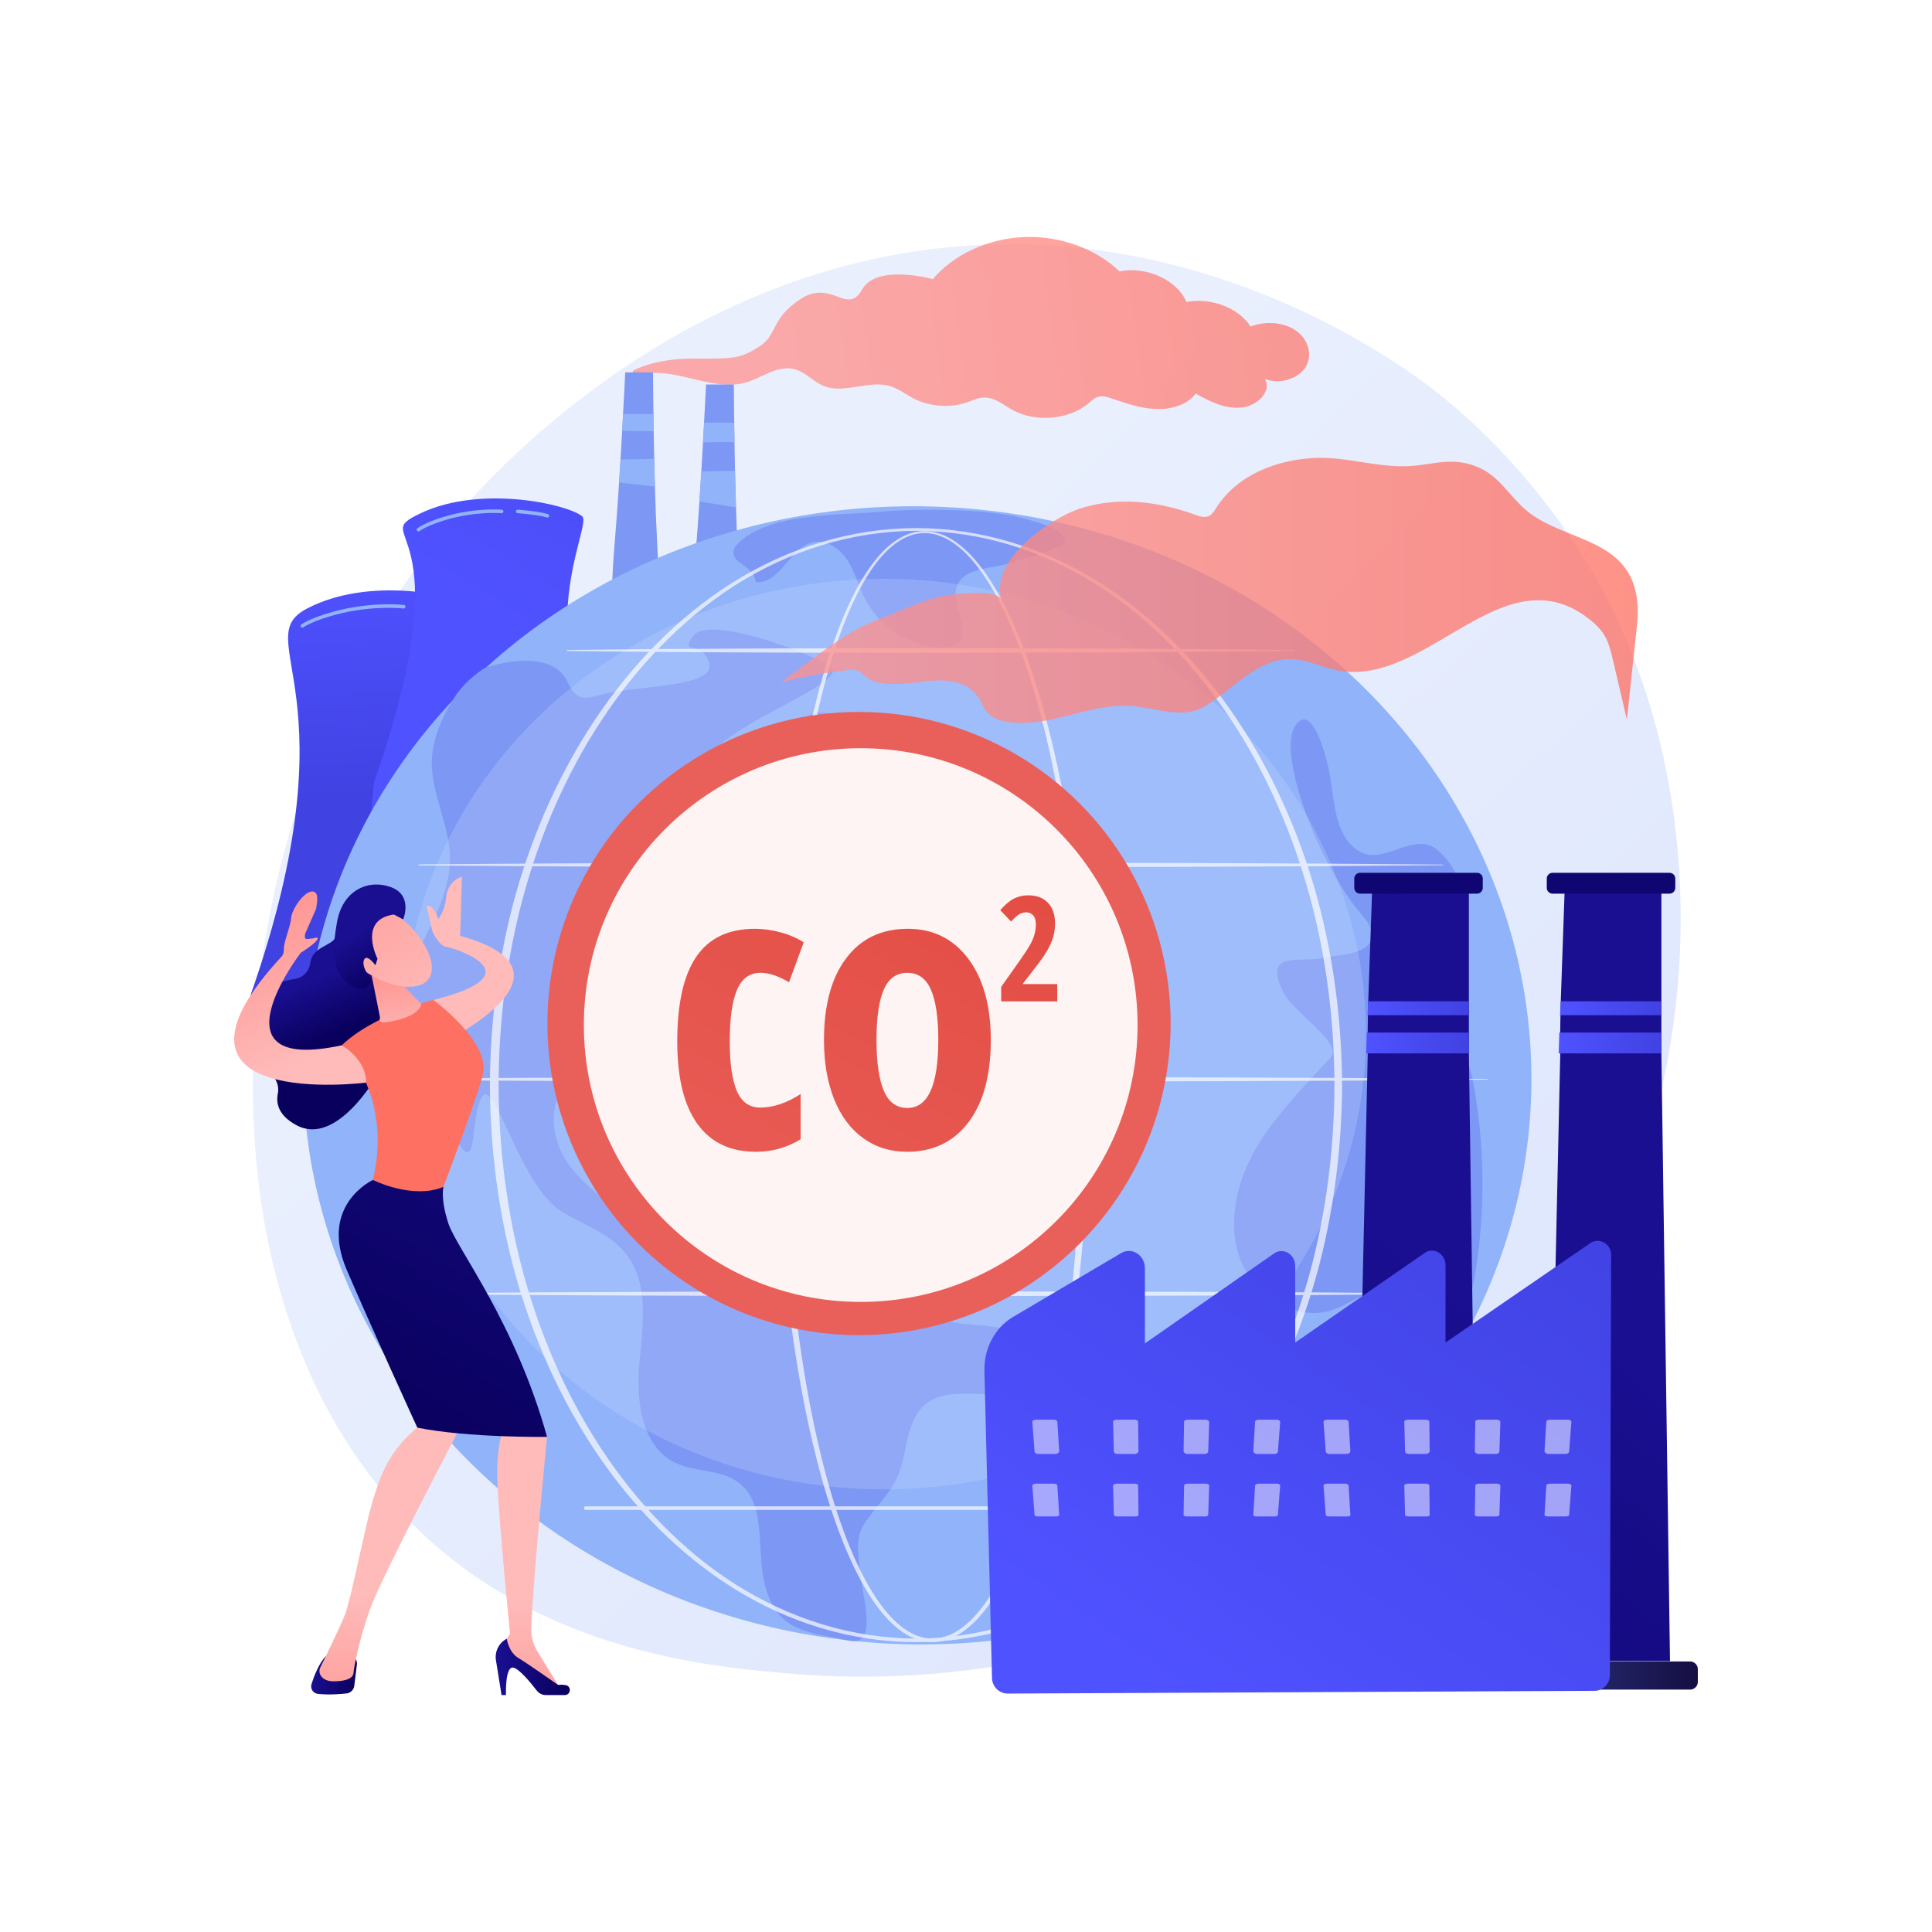
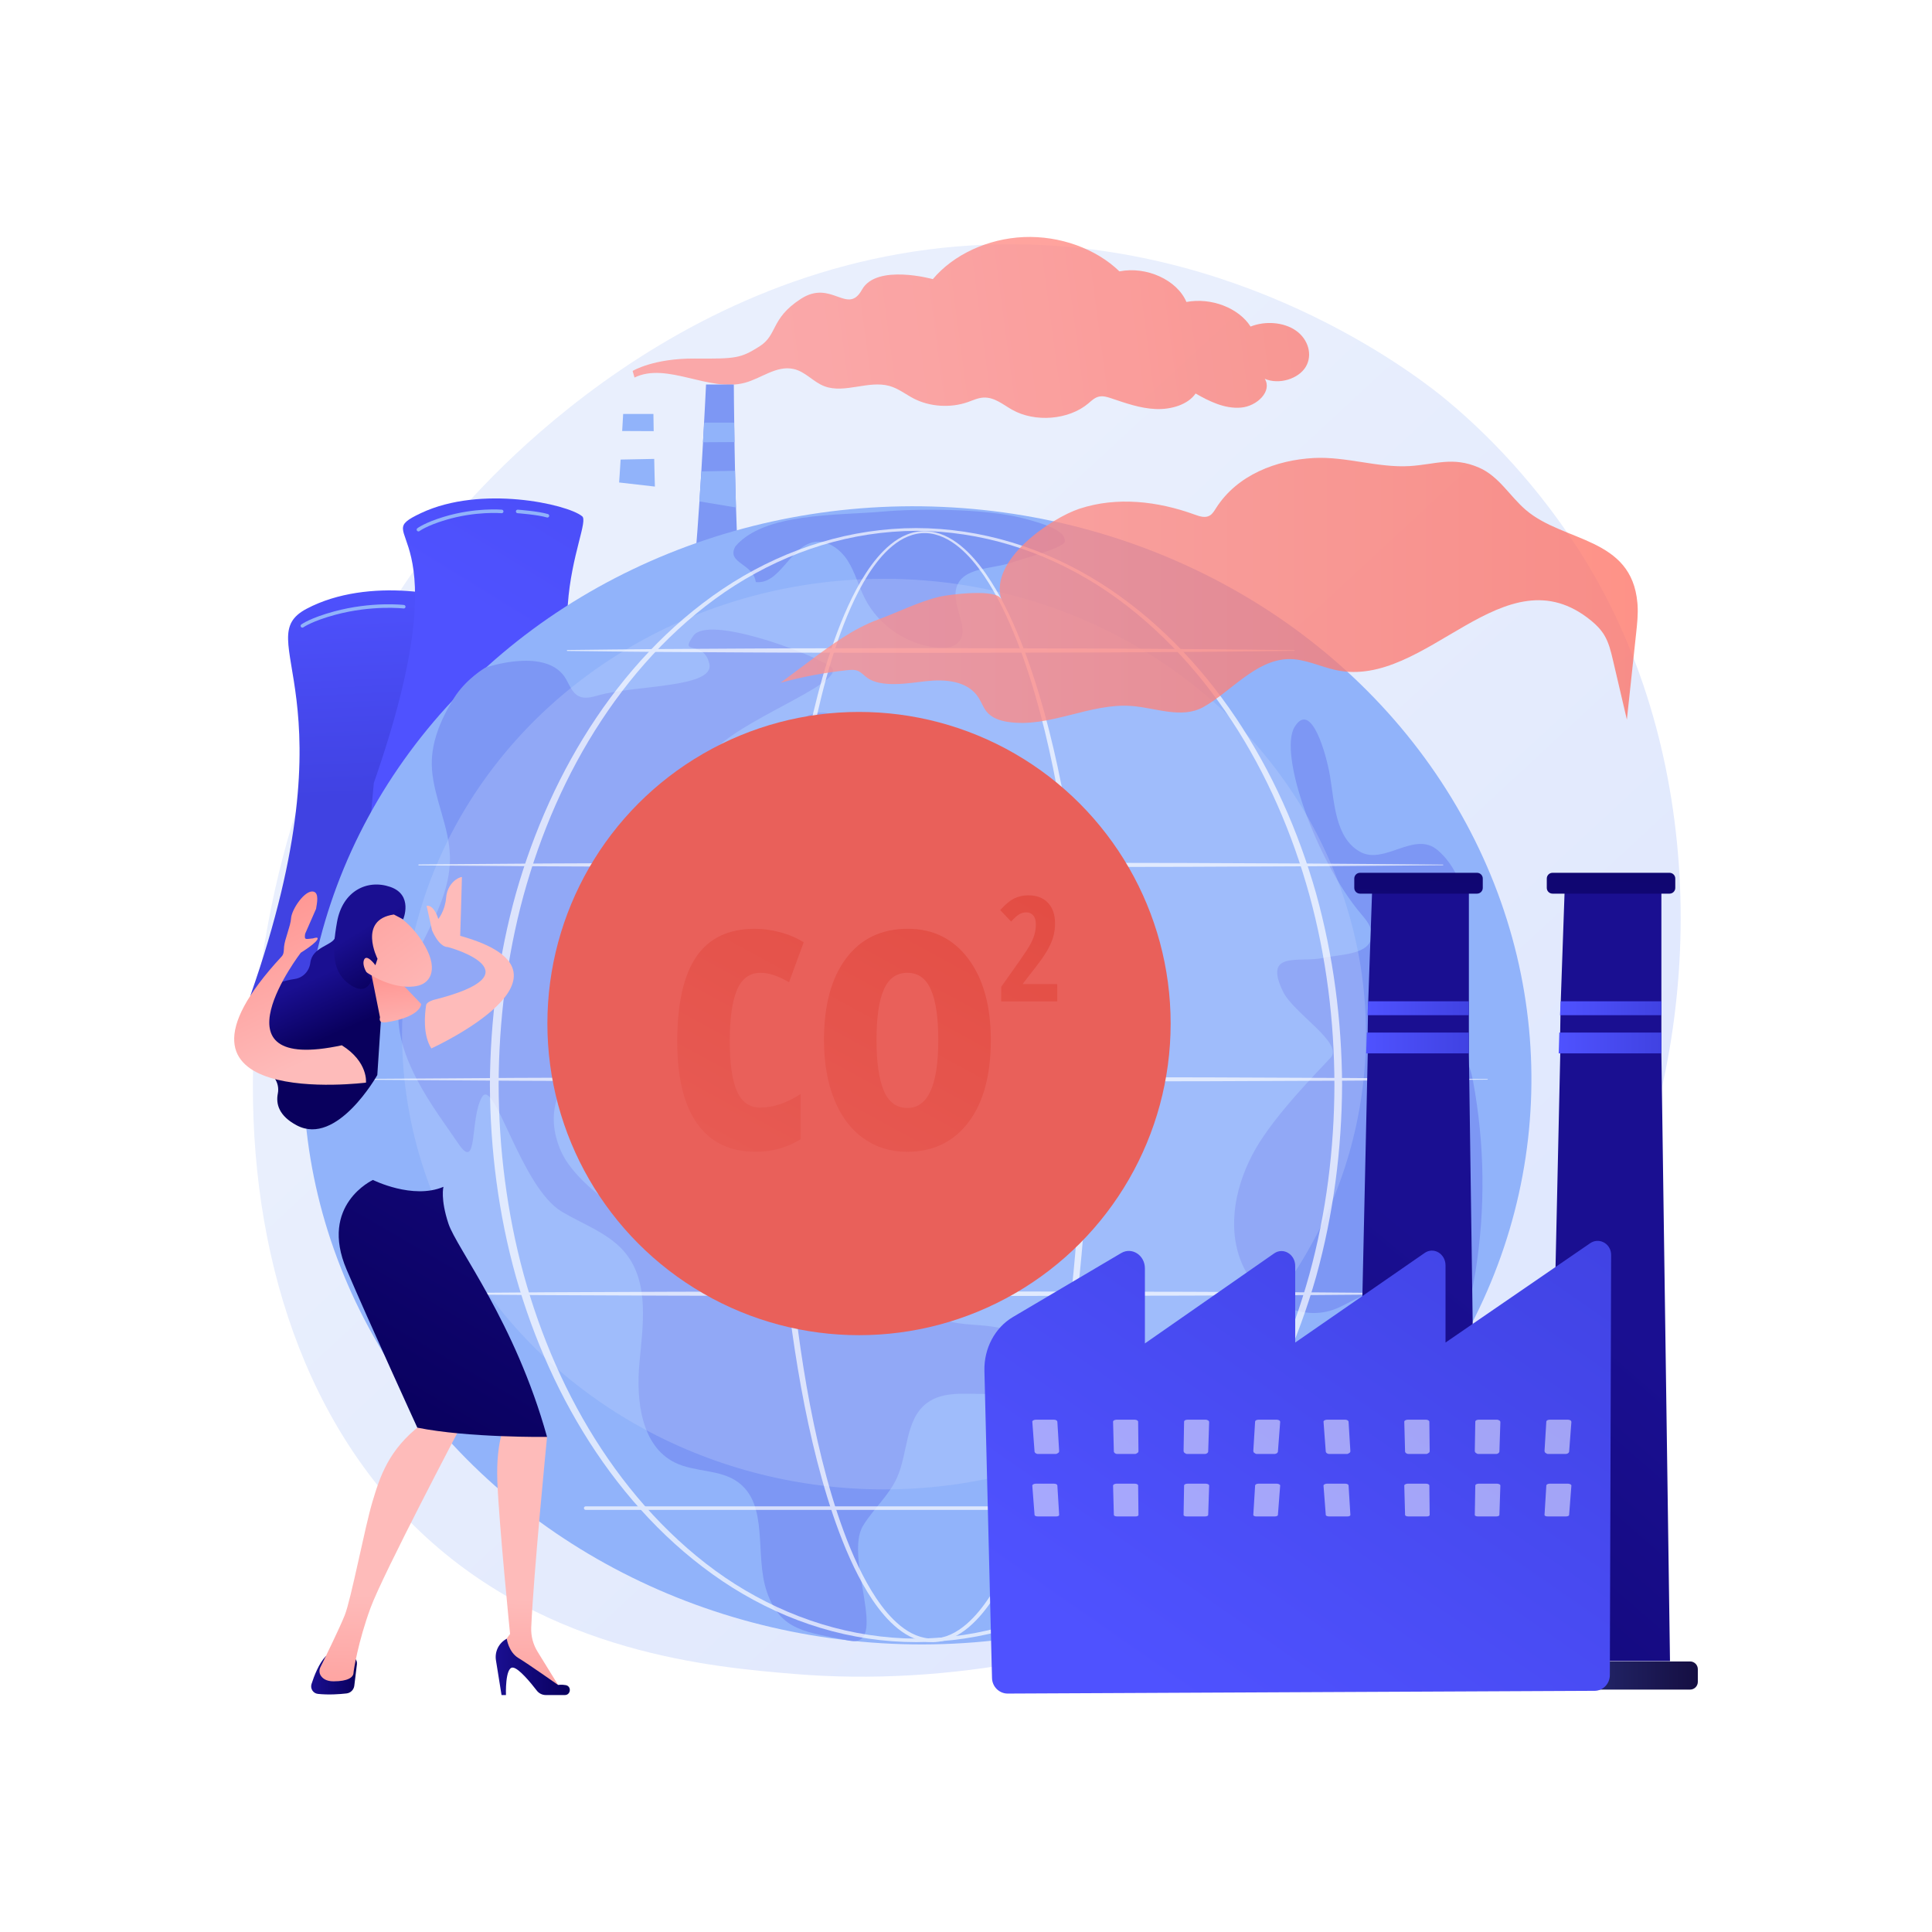
<svg xmlns="http://www.w3.org/2000/svg" version="1.1" x="0px" y="0px" viewBox="0 0 3710 3710" style="enable-background:new 0 0 3710 3710;" xml:space="preserve">
  <g id="Background">
    <g>
      <g>
        <rect style="fill:#FFFFFF;" width="3710" height="3710" />
      </g>
    </g>
  </g>
  <g id="Illustration">
    <g>
      <linearGradient id="SVGID_1_" gradientUnits="userSpaceOnUse" x1="3394.121" y1="3577.413" x2="1372.737" y2="1395.602">
        <stop offset="0" style="stop-color:#DAE3FE" />
        <stop offset="1" style="stop-color:#E9EFFD" />
      </linearGradient>
      <path style="fill:url(#SVGID_1_);" d="M3112.428,2334.081c-277.753,649.215-1010.931,928.068-1585.387,880.523    c-156.85-12.981-472.435-39.101-718.847-272.125c-473.217-447.507-400.337-1382.92,52.667-1933.64    c58.338-70.921,462.142-546.087,1091.395-539.727c460.705,4.657,784.069,264.903,823.389,297.325    c49.672,40.957,159.227,138.285,257.963,292.689C3265.602,1421.921,3285.995,1928.386,3112.428,2334.081z" />
      <g style="opacity:0.76;">
        <linearGradient id="SVGID_00000111870083662174395140000009973031985467815830_" gradientUnits="userSpaceOnUse" x1="1512.604" y1="706.436" x2="3015.63" y2="506.698">
          <stop offset="0" style="stop-color:#FF928E" />
          <stop offset="1" style="stop-color:#FE7062" />
        </linearGradient>
        <path style="fill:url(#SVGID_00000111870083662174395140000009973031985467815830_);" d="M1218.45,724.968     c62.747-30.373,142.809,28.647,211.791,10.084c31.905-8.586,60.627-33.487,93.115-26.608     c23.523,4.981,38.048,25.219,60.252,33.419c38.371,14.17,84.129-11.724,123.986-0.816c17.816,4.876,31.697,16.453,47.714,24.613     c30.547,15.563,70.028,18.067,103.018,6.533c9.925-3.47,19.604-8.194,30.337-8.731c20.853-1.043,37.395,13.422,54.694,23.244     c44.069,25.021,109.032,19.699,146.496-12.001c6.271-5.307,12.406-11.531,21.08-13.236c7.751-1.523,15.739,0.956,23.129,3.438     c27.542,9.25,55.483,19.271,85.112,20.533c29.629,1.262,61.937-8.226,76.725-29.798c26.127,14.881,55.521,29.654,86.953,27.078     c31.431-2.576,60.512-31.777,45.889-55.255c27.443,11.673,64.565,0.156,78.552-22.833c13.988-22.988,4.85-53.449-18.865-69.893     c-23.716-16.445-59.173-18.761-86.95-7.657c-22.862-35.887-75.891-56.21-123.202-47.216     c-17.892-42.256-76.625-69.075-128.648-58.744c-45.003-43.731-114.688-68.76-183.477-65.901     c-68.789,2.859-135.183,33.544-174.811,80.792c0,0-108.2-30.086-136.06,20.19c-27.86,50.276-58.532-20.557-117.492,17.75     s-43.893,69.093-79.775,91.524c-35.882,22.431-44.297,23.647-123.775,23.039s-119.411,23.793-119.411,23.793L1218.45,724.968z" />
      </g>
      <g>
-         <path style="fill:#7D97F4;" d="M1200.621,715.034h53.359c0,0,0.934,200.77,7.986,327.905     c4.759,85.797,13.907,298.959,13.907,298.959l-104.078-1.3c0,0-1.882-175.892,8.529-297.592     C1190.97,918.553,1200.621,715.034,1200.621,715.034z" />
        <path style="fill:#91B3FA;" d="M1254.744,794.933h-58.095c0,0-0.874,14.538-1.891,32.723l60.513,0.281     C1254.965,809.564,1254.744,794.933,1254.744,794.933z" />
        <path style="fill:#91B3FA;" d="M1256.274,881.231l-64.501,1.271c-0.891,15.999-2.902,44.005-2.902,44.005l68.739,7.872     C1257.609,934.379,1256.48,897.229,1256.274,881.231z" />
      </g>
      <g>
        <path style="fill:#7D97F4;" d="M1355.8,738.338h53.359c0,0,0.934,200.517,7.986,327.652     c4.759,85.797,13.907,298.833,13.907,298.833l-104.078-1.363c0,0-1.882-175.671,8.529-297.371     C1346.15,941.636,1355.8,738.338,1355.8,738.338z" />
        <path style="fill:#91B3FA;" d="M1409.615,811.578h-57.072c-0.674,3.329-1.588,19.485-2.605,37.669l60.513-0.322     C1410.145,830.553,1409.908,814.907,1409.615,811.578z" />
        <path style="fill:#91B3FA;" d="M1411.454,904.029l-64.501,1.271c-0.891,15.998-2.805,36.93-3.959,57.551l70.26,11.617     C1412.908,953.634,1411.66,920.027,1411.454,904.029z" />
      </g>
      <g>
        <linearGradient id="SVGID_00000054947949219398149600000016926096070704091806_" gradientUnits="userSpaceOnUse" x1="737.829" y1="1103.345" x2="756.699" y2="1527.926">
          <stop offset="0" style="stop-color:#4F52FF" />
          <stop offset="1" style="stop-color:#4042E2" />
        </linearGradient>
        <path style="fill:url(#SVGID_00000054947949219398149600000016926096070704091806_);" d="M907.216,1166.242     c-31.268-24.502-199.06-60.274-318.376,2.732c-112.634,59.478,96.635,159.633-108.081,743.093l97.633,114.905l481.518-269.592     C818.525,1475.417,938.484,1190.744,907.216,1166.242z" />
        <path style="fill:#FFFFFF;" d="M881.347,1181.602c-0.358,0-0.727-0.058-1.085-0.179c-20.973-7.066-67.645-11.847-68.112-11.893     c-1.868-0.189-3.228-1.856-3.039-3.722c0.192-1.864,1.848-3.21,3.722-3.039c1.947,0.197,47.909,4.907,69.599,12.215     c1.778,0.599,2.734,2.526,2.133,4.305C884.087,1180.707,882.767,1181.602,881.347,1181.602z" />
        <path style="fill:#91B3FA;" d="M580.622,1205.266c-1.042,0-2.07-0.476-2.737-1.377c-1.111-1.506-0.8-3.628,0.703-4.744     c0.69-0.511,17.361-12.648,62.977-24.996c72.468-19.613,133.57-12.517,134.184-12.441c1.861,0.226,3.188,1.919,2.959,3.782     c-0.226,1.861-1.928,3.192-3.779,2.963c-0.597-0.07-60.462-6.995-131.587,12.255c-44.127,11.943-60.548,23.778-60.708,23.896     C582.029,1205.051,581.322,1205.266,580.622,1205.266z" />
      </g>
      <g>
        <linearGradient id="SVGID_00000140720138828463657190000001845893130991865244_" gradientUnits="userSpaceOnUse" x1="1011.701" y1="1232.083" x2="1670.748" y2="165.378">
          <stop offset="0" style="stop-color:#4F52FF" />
          <stop offset="1" style="stop-color:#4042E2" />
        </linearGradient>
        <path style="fill:url(#SVGID_00000140720138828463657190000001845893130991865244_);" d="M1117.435,991.05     c-28.673-23.044-193.965-60.079-308.927-5.804c-108.524,51.236,88.725,4.888-90.655,518.24l-48.273,530.029l549.419-530.029     C986.422,1257.7,1142.417,1006.002,1117.435,991.05z" />
        <path style="fill:#91B3FA;" d="M1051.214,993.83c-0.328,0-0.66-0.048-0.992-0.149c-17.414-5.315-55.997-8.146-56.385-8.174     c-1.871-0.136-3.278-1.762-3.142-3.633c0.136-1.873,1.762-3.248,3.633-3.145c1.612,0.118,39.734,2.916,57.878,8.453     c1.795,0.547,2.803,2.447,2.256,4.241C1054.018,992.886,1052.671,993.83,1051.214,993.83z" />
        <path style="fill:#91B3FA;" d="M803.521,1020.508c-1.009,0-2.007-0.446-2.677-1.3c-1.154-1.473-0.902-3.599,0.567-4.759     c0.557-0.441,14.116-10.923,51.588-22.233c59.473-17.946,110.205-13.534,110.703-13.481c1.868,0.173,3.241,1.826,3.072,3.694     c-0.172,1.869-1.848,3.228-3.696,3.07c-0.494-0.046-49.975-4.328-108.115,13.222c-35.995,10.863-49.222,20.967-49.352,21.068     C804.987,1020.274,804.25,1020.508,803.521,1020.508z" />
      </g>
      <g>
        <ellipse transform="matrix(0.044 -0.999 0.999 0.044 -378.482 3733.749)" style="fill:#91B3FA;" cx="1761.388" cy="2064.605" rx="1092.669" ry="1179.428" />
        <path style="fill:#7D97F4;" d="M871.651,1340.692c-25.888,41.561-45.85,88.349-42.101,137.169     c4.341,56.529,32.952,109.467,34.418,166.144c2.487,96.121-71.713,176.578-94.859,269.904     c-25.872,104.313,71.674,223.167,110.537,281.39c38.864,58.222,22.162-47.24,45.729-88.365s74.383,173.043,153.76,220.046     c42.588,25.219,92.552,42.007,123.182,80.885c44.674,56.704,32.296,137.392,25.589,209.268     c-6.707,71.875,3.34,159.47,68.071,191.422c38.115,18.814,86.562,12.447,120.957,37.42     c60.403,43.857,31.549,139.473,55.484,210.177c26.029,76.89,77.641,77.902,157.494,94.203     c79.853,16.301-10.061-159.131,27.347-220.444c19.662-32.227,49.679-57.873,65.186-92.292     c21.506-47.734,15.449-111.511,57.17-143.14c31.274-23.709,74.79-17.295,114.034-17.641s86.973-17.376,91.425-56.367     c3.95-34.597-30.684-62.184-64.57-70.201c-33.886-8.017-69.994-4.194-103.273-14.442     c-95.189-29.31-139.588-162.514-238.993-168.746c-84.97-5.328-156.139,90.048-239.63,73.39     c-46.545-9.287-78.405-50.509-112.955-83.052c-44.383-41.804-99.466-73.179-134.704-122.937     c-35.238-49.757-41.232-129.29,8.897-163.997c37.238-25.781,90.147-15.316,126.935,11.104     c36.788,26.419,61.844,65.619,88.861,101.97c8.344,11.227,17.787,22.862,31.137,27.041c35.923,11.245,62.136-39.295,53.54-75.942     s-34.484-68.882-35.7-106.504c-2.143-66.307,69.261-108.38,131.901-130.228c62.64-21.849,136.471-47.897,154.887-111.631     c6.505-22.512,4.798-47.285,14.726-68.512c32.902-70.346,206.517-105.464,165.017-146.255     c-41.5-40.791-173.218-49.657-198.868-131.807c-9.183-29.41-18.637-68.286-49.316-71.13     c-49.972-4.633-78.485,57.222-120.4,67.839c-19.898,5.04-21.813,38.838-21.037,80.398c0.563,30.167-23.431,55.08-53.598,55.651     c-30.167,0.571-55.089-23.417-55.664-53.584c-0.213-11.198,1.748-22.516,6.352-33.803c8.07-19.78,23.396-35.599,38.847-50.352     c64.468-61.557,256.838-129.19,216.555-155.393c-40.283-26.203-233.62-98.514-262.459-58.608     c-28.839,39.906,18.859,6.116,30.492,53.444s-143.021,40.982-214.531,61.473c-11.807,3.383-24.902,6.678-35.957,1.326     c-12.356-5.982-17.559-20.365-24.264-32.345c-35.914-64.162-155.366-22.515-155.366-22.515S894.782,1303.557,871.651,1340.692z" />
        <path style="fill:#7D97F4;" d="M1411.943,1049.522c-17.362,32.367,34.272,31.843,39.408,68.212     c46.482,5.065,65.572-68.22,111.54-76.773c25.942-4.827,51.097,13.76,65.194,36.067s20.673,48.497,32.622,72.025     c26.772,52.716,82.052,89.817,140.981,94.619c12.821,1.045,26.949,0.225,36.6-8.279c28.016-24.687-12.065-71.066-1.652-106.926     c11.898-40.978,70.985-34.761,110.921-49.789c11.015-4.145,95.735-26.751,97.098-38.441     c2.416-20.725-36.888-33.919-80.856-45.225c-74.493-19.155-205.566-18.359-269.634-12.562     C1608.929,990.16,1466.917,983.929,1411.943,1049.522L1411.943,1049.522z" />
        <g>
          <path style="fill:#7D97F4;" d="M2833.403,2441.554c19.314-120.907,17.707-245.127-4.73-365.493      c-5.985-32.109-19.997-70.388-52.331-75.01c-37.4-5.346-83.186,37.616-106.599,7.964c-10.335-13.088-6.211-32.145-0.357-47.76      c15.44-41.183,39.611-79.068,70.452-110.426c19.159-19.48,41.08-36.749,55.833-59.747      c31.554-49.187,9.404-121.065-35.255-158.756c-44.659-37.69-102.271,29.899-149.217,3.069      c-46.945-26.83-48.406-91.92-57.229-145.266c-6.535-39.515-35.65-146.572-67.812-94.434s42.9,259.688,127.381,359.177      c10.19,12.001,21.442,25.441,20.582,41.161c-2.055,37.538-56.756,35.868-93.556,43.554      c-45.552,9.515-115.37-14.882-76.84,64.494c20.321,41.864,117.388,99.163,91.306,127.179      c-26.082,28.016-106.266,109.167-143.889,174.793c-37.624,65.628-55.857,147.351-27.485,217.476      c28.372,70.125,113.683,118.548,183.324,89.006c32.594-13.827,68.121-42.574,98.419-24.255      c27.438,16.588,23.389,56.407,22.032,88.441c-1.357,32.033,17.108,74.557,48.275,67.032      c10.255-2.476,18.322-10.252,25.247-18.211C2804.801,2575.148,2822.865,2507.517,2833.403,2441.554z" />
        </g>
        <g style="opacity:0.31;">
          <ellipse style="fill:#BDD0FB;" cx="1697.555" cy="1985.771" rx="925.486" ry="874.289" />
        </g>
        <g style="opacity:0.68;">
          <path style="fill:#FFFFFF;" d="M2091.165,2083.359c-0.282,192.683-13.472,385.756-47.348,575.71      c-8.577,47.449-18.523,94.671-30.379,141.443c-11.89,46.754-25.621,93.1-42.436,138.409      c-16.954,45.191-36.636,89.729-63.317,130.417c-13.444,20.196-28.692,39.54-47.494,55.441      c-9.397,7.901-19.715,14.904-31.054,20.031c-11.318,5.096-23.679,8.32-36.223,8.549c-12.529,0.368-25.076-2.094-36.614-6.743      c-11.585-4.606-22.151-11.293-31.774-18.931c-19.25-15.405-34.834-34.536-48.519-54.57      c-13.652-20.126-25.311-41.446-35.862-63.224c-10.51-21.809-19.855-44.131-28.373-66.74      c-17.027-45.231-30.893-91.541-42.889-138.266c-11.975-46.741-22.02-93.941-30.669-141.375      c-17.263-94.89-29.023-190.692-36.949-286.757c-7.868-96.08-11.792-192.467-12.243-288.866      c-0.219-48.194,1.038-96.381,2.735-144.538c1.78-48.156,4.406-96.282,7.926-144.343c7.076-96.111,17.672-192.01,33.449-287.122      c7.916-47.544,17.15-94.887,28.262-141.813c11.142-46.908,24.092-93.444,40.164-138.969      c8.077-22.741,16.909-45.239,26.983-67.208c10.057-21.963,21.315-43.445,34.546-63.753      c13.26-20.219,28.504-39.514,47.477-54.955c9.486-7.653,19.933-14.311,31.379-18.821c11.397-4.569,23.763-6.887,36.067-6.423      c12.31,0.348,24.445,3.43,35.645,8.368c11.215,4.962,21.522,11.711,30.987,19.362c18.932,15.4,34.605,34.234,48.507,54.014      c27.645,39.835,48.486,83.774,66.533,128.483c17.916,44.831,32.706,90.824,45.585,137.293      c12.832,46.49,23.695,93.5,33.094,140.784C2075.542,1697.551,2090.637,1890.648,2091.165,2083.359z M2078.308,2083.359      c0.156-96.044-3.515-192.112-11.515-287.823c-7.904-95.706-19.877-191.133-37.679-285.503      c-8.894-47.179-19.25-94.089-31.566-140.479c-12.359-46.368-26.623-92.262-43.982-136.971      c-17.483-44.583-37.755-88.384-64.654-127.963c-13.522-19.651-28.775-38.317-47.084-53.507      c-9.151-7.549-19.088-14.184-29.843-19.071c-10.745-4.828-22.322-7.986-34.096-8.296c-11.764-0.377-23.518,1.981-34.401,6.454      c-10.923,4.427-20.945,10.942-30.082,18.464c-18.28,15.169-33.084,34.244-45.95,54.3      c-12.842,20.143-23.775,41.504-33.527,63.366c-9.768,21.867-18.316,44.284-26.117,66.952      c-15.518,45.381-27.95,91.805-38.578,138.606c-10.601,46.819-19.335,94.062-26.754,141.504      c-14.785,94.907-24.404,190.591-30.513,286.454c-6.159,95.876-8.357,191.97-8.191,288.025      c-0.217,96.04,3.027,192.106,10.201,287.884c7.232,95.761,18.288,191.281,34.818,285.864      c8.282,47.281,17.956,94.321,29.539,140.879c11.603,46.54,25.066,92.644,41.633,137.596      c8.287,22.468,17.387,44.631,27.617,66.238c10.268,21.576,21.615,42.658,34.847,62.454      c13.252,19.709,28.332,38.409,46.625,53.247c9.143,7.362,19.096,13.734,29.864,18.1c10.736,4.379,22.262,6.804,33.809,6.418      c11.545-0.292,22.921-3.336,33.472-8.171c10.568-4.87,20.308-11.562,29.251-19.19c17.896-15.347,32.655-34.28,45.672-54.159      c25.87-40.061,45.065-84.27,61.537-129.178c16.346-45.035,29.66-91.177,41.146-137.747      c11.454-46.588,21.012-93.651,29.214-140.944c16.409-94.603,27.331-190.134,34.587-285.896      C2074.947,2275.497,2078.339,2179.422,2078.308,2083.359z" />
          <path style="fill:#FFFFFF;" d="M2577.227,2083.359c-0.647,124.035-16.57,248.127-49.753,367.743      c-33.746,119.347-84.609,234.178-153.706,337.281c-34.552,51.496-73.701,99.971-117.447,143.954      c-43.73,43.969-92.09,83.443-144.605,116.507c-52.561,32.937-109.333,59.303-168.761,77.194      c-59.394,17.935-121.397,27.295-183.46,27.366c-62.064-0.021-124.084-9.331-183.506-27.22      c-59.457-17.847-116.27-44.176-168.881-77.081c-52.561-33.034-100.986-72.478-144.781-116.429      c-43.813-43.967-83.029-92.431-117.653-143.928c-69.224-103.115-120.183-217.992-154.071-337.391      c-33.456-119.644-49.332-243.876-49.851-367.997c0.312-62.079,4.451-124.131,12.661-185.66      c8.251-61.518,20.681-122.49,37.407-182.276c33.963-119.355,84.995-234.162,154.26-337.181      c34.635-51.453,73.858-99.87,117.666-143.784c43.795-43.891,92.188-83.302,144.741-116.241      c52.598-32.83,109.399-58.982,168.761-76.823c59.326-17.911,121.256-27.259,183.246-27.329      c61.988,0.117,123.903,9.511,183.203,27.464c59.337,17.884,116.094,44.083,168.64,76.944      c52.503,32.974,100.835,72.414,144.563,116.321c43.743,43.932,82.897,92.358,117.46,143.811      c69.137,103.007,120.075,217.768,153.894,337.071C2560.506,1835.252,2576.503,1959.324,2577.227,2083.359z M2562.487,2083.359      c-0.207-122.765-15.529-245.657-47.948-364.155c-32.618-118.31-81.732-232.508-149.299-335.197      c-33.764-51.291-72.108-99.633-115.049-143.572c-42.956-43.873-90.403-83.551-142.277-116.541      c-51.936-32.808-108.021-59.202-166.821-77.064c-58.77-17.877-120.13-27.272-181.598-27.473      c-61.471,0.247-122.815,9.69-181.559,27.608c-58.773,17.904-114.813,44.346-166.699,77.186      c-51.825,33.023-99.209,72.73-142.1,116.62c-42.874,43.957-81.148,92.308-114.843,143.599      c-67.439,102.676-116.459,216.827-148.932,335.087c-16.168,59.198-27.892,119.562-35.826,180.379      c-7.951,60.825-11.878,122.164-12.024,183.522c0.181,61.358,4.144,122.692,12.127,183.509      c7.97,60.808,19.736,121.156,35.939,180.333c32.552,118.216,81.643,232.298,149.123,334.878      c33.706,51.248,71.985,99.551,114.856,143.455c42.891,43.83,90.244,83.504,142.06,116.434      c51.871,32.762,107.899,59.027,166.58,76.927c58.646,17.939,119.901,27.419,181.298,27.716      c61.396-0.246,122.666-9.676,181.341-27.57c58.709-17.855,114.778-44.082,166.7-76.816      c51.863-32.898,99.282-72.541,142.237-116.354c42.936-43.886,81.285-92.181,115.062-143.428      c67.605-102.593,116.794-216.719,149.486-334.988C2546.806,2328.996,2562.203,2206.125,2562.487,2083.359z" />
          <path style="fill:#FFFFFF;" d="M804.325,1659.899l245.818-1.783l245.818-1.021l491.635-0.819l491.634,0.902l245.818,1.109      l245.818,1.931c0.36,0.003,0.648,0.297,0.645,0.656c-0.002,0.356-0.29,0.643-0.645,0.645l-245.818,1.932l-245.818,1.109      l-491.634,0.901l-491.635-0.819l-245.818-1.021l-245.818-1.784c-0.536-0.003-0.965-0.441-0.962-0.976      C803.366,1660.331,803.796,1659.903,804.325,1659.899z" />
          <path style="fill:#FFFFFF;" d="M1089.502,1248.176c58.175-0.831,116.349-1.188,174.524-1.791l174.522-1.014      c58.175-0.432,116.349-0.386,174.524-0.519l174.524-0.299l349.046,0.902l174.522,1.108      c58.175,0.657,116.349,1.042,174.524,1.932c0.36,0.005,0.647,0.301,0.64,0.66c-0.005,0.352-0.29,0.635-0.64,0.641      c-58.175,0.89-116.349,1.275-174.524,1.932l-174.522,1.107l-349.046,0.901l-174.524-0.299      c-58.175-0.134-116.349-0.087-174.524-0.519l-174.522-1.014c-58.175-0.603-116.349-0.959-174.524-1.79      c-0.534-0.008-0.962-0.448-0.955-0.984C1088.555,1248.606,1088.981,1248.184,1089.502,1248.176z" />
          <path style="fill:#FFFFFF;" d="M718.9,2071.622l267.174-1.784l267.173-1.02l534.348-0.819l534.347,0.901l267.173,1.109      l267.174,1.932c0.36,0.002,0.649,0.296,0.645,0.655c-0.002,0.356-0.29,0.644-0.645,0.646l-267.174,1.932l-267.173,1.109      l-534.347,0.901l-534.348-0.818l-267.173-1.021L718.9,2073.56c-0.534-0.003-0.965-0.44-0.962-0.976      C717.942,2072.054,718.371,2071.626,718.9,2071.622z" />
          <path style="fill:#FFFFFF;" d="M804.325,2483.345l245.818-1.784l245.818-1.02l491.635-0.819l491.634,0.901l245.818,1.109      l245.818,1.932c0.36,0.003,0.648,0.297,0.645,0.656c-0.002,0.356-0.29,0.643-0.645,0.645l-245.818,1.931l-245.818,1.109      l-491.634,0.901l-491.635-0.818l-245.818-1.021l-245.818-1.784c-0.536-0.004-0.965-0.441-0.962-0.976      C803.366,2483.777,803.796,2483.349,804.325,2483.345z" />
          <path style="fill:#FFFFFF;" d="M2520.862,2899.434H1124.678c-1.878,0-3.397-1.521-3.397-3.397c0-1.876,1.519-3.397,3.397-3.397      h1396.184c1.878,0,3.397,1.521,3.397,3.397C2524.259,2897.913,2522.74,2899.434,2520.862,2899.434z" />
        </g>
      </g>
      <g>
        <linearGradient id="SVGID_00000034053402609834749980000006104709379793418157_" gradientUnits="userSpaceOnUse" x1="1982.513" y1="3743.355" x2="3056.01" y2="2506.794">
          <stop offset="0" style="stop-color:#09005D" />
          <stop offset="1" style="stop-color:#1A0F91" />
        </linearGradient>
        <polygon style="fill:url(#SVGID_00000034053402609834749980000006104709379793418157_);" points="3206.869,3189.851      2970.284,3189.851 2996.174,2022.682 2995.872,1989.662 2996.492,1951.138 2997.271,1918.117 3004.401,1714.686      3004.431,1709.379 3190.354,1709.379 3190.354,2022.682    " />
        <linearGradient id="SVGID_00000118357918449548334140000008757597134798846636_" gradientUnits="userSpaceOnUse" x1="3134.178" y1="1163.855" x2="3032.264" y2="2502.334">
          <stop offset="0" style="stop-color:#09005D" />
          <stop offset="1" style="stop-color:#1A0F91" />
        </linearGradient>
        <path style="fill:url(#SVGID_00000118357918449548334140000008757597134798846636_);" d="M3217.029,1687.042     c0-6.079-4.928-11.007-11.007-11.007h-224.732c-6.078,0-11.007,4.928-11.007,11.007v17.999c0,6.079,4.929,11.007,11.007,11.007     h224.732c6.079,0,11.007-4.928,11.007-11.007V1687.042z" />
        <linearGradient id="SVGID_00000071559009169512103960000000786747038519225784_" gradientUnits="userSpaceOnUse" x1="2926.994" y1="3217.488" x2="3260.32" y2="3217.488">
          <stop offset="0" style="stop-color:#2B3582" />
          <stop offset="1" style="stop-color:#150E42" />
        </linearGradient>
        <path style="fill:url(#SVGID_00000071559009169512103960000000786747038519225784_);" d="M3260.32,3205.33     c0-8.211-6.657-14.869-14.869-14.869h-303.589c-8.211,0-14.869,6.657-14.869,14.869v24.314c0,8.212,6.658,14.87,14.869,14.87     h303.589c8.211,0,14.869-6.657,14.869-14.87V3205.33z" />
        <linearGradient id="SVGID_00000050630956301346925160000003514768906243941004_" gradientUnits="userSpaceOnUse" x1="2995.737" y1="1936.118" x2="3190.354" y2="1936.118">
          <stop offset="0" style="stop-color:#4F52FF" />
          <stop offset="1" style="stop-color:#4042E2" />
        </linearGradient>
        <polygon style="fill:url(#SVGID_00000050630956301346925160000003514768906243941004_);" points="3190.354,1922.78      3190.354,1949.456 2995.737,1949.456 2996.892,1922.78    " />
        <linearGradient id="SVGID_00000115488418269818888470000013269517701518840453_" gradientUnits="userSpaceOnUse" x1="2993.15" y1="2002.806" x2="3190.354" y2="2002.806">
          <stop offset="0" style="stop-color:#4F52FF" />
          <stop offset="1" style="stop-color:#4042E2" />
        </linearGradient>
        <polygon style="fill:url(#SVGID_00000115488418269818888470000013269517701518840453_);" points="3190.354,1982.8      3190.354,2022.813 2993.15,2022.813 2994.361,1982.8    " />
      </g>
      <g>
        <linearGradient id="SVGID_00000063606808759162462530000012938083407658728362_" gradientUnits="userSpaceOnUse" x1="1631.178" y1="3784.579" x2="2772.619" y2="2405.339">
          <stop offset="0" style="stop-color:#09005D" />
          <stop offset="1" style="stop-color:#1A0F91" />
        </linearGradient>
        <polygon style="fill:url(#SVGID_00000063606808759162462530000012938083407658728362_);" points="2837.195,3189.851      2600.61,3189.851 2626.5,2022.682 2626.198,1989.662 2626.819,1951.138 2627.597,1918.117 2634.727,1714.686 2634.758,1709.379      2820.681,1709.379 2820.681,2022.682    " />
        <linearGradient id="SVGID_00000125603786831067103950000006429653069091109039_" gradientUnits="userSpaceOnUse" x1="2766.636" y1="1135.87" x2="2664.721" y2="2474.349">
          <stop offset="0" style="stop-color:#09005D" />
          <stop offset="1" style="stop-color:#1A0F91" />
        </linearGradient>
        <path style="fill:url(#SVGID_00000125603786831067103950000006429653069091109039_);" d="M2847.356,1687.042     c0-6.079-4.928-11.007-11.007-11.007h-224.732c-6.078,0-11.007,4.928-11.007,11.007v17.999c0,6.079,4.929,11.007,11.007,11.007     h224.732c6.079,0,11.007-4.928,11.007-11.007V1687.042z" />
        <linearGradient id="SVGID_00000003082604640379152510000014735973751712814771_" gradientUnits="userSpaceOnUse" x1="2557.321" y1="3217.488" x2="2890.647" y2="3217.488">
          <stop offset="0" style="stop-color:#2B3582" />
          <stop offset="1" style="stop-color:#150E42" />
        </linearGradient>
        <path style="fill:url(#SVGID_00000003082604640379152510000014735973751712814771_);" d="M2890.647,3205.33     c0-8.211-6.658-14.869-14.869-14.869h-303.588c-8.212,0-14.869,6.657-14.869,14.869v24.314c0,8.212,6.657,14.87,14.869,14.87     h303.588c8.211,0,14.869-6.657,14.869-14.87V3205.33z" />
        <linearGradient id="SVGID_00000009573979735808283810000017914528884144108474_" gradientUnits="userSpaceOnUse" x1="2626.064" y1="1936.118" x2="2820.681" y2="1936.118">
          <stop offset="0" style="stop-color:#4F52FF" />
          <stop offset="1" style="stop-color:#4042E2" />
        </linearGradient>
        <polygon style="fill:url(#SVGID_00000009573979735808283810000017914528884144108474_);" points="2820.681,1922.78      2820.681,1949.456 2626.063,1949.456 2627.219,1922.78    " />
        <linearGradient id="SVGID_00000179608613789894194800000004145712067493763229_" gradientUnits="userSpaceOnUse" x1="2623.477" y1="2002.806" x2="2820.681" y2="2002.806">
          <stop offset="0" style="stop-color:#4F52FF" />
          <stop offset="1" style="stop-color:#4042E2" />
        </linearGradient>
        <polygon style="fill:url(#SVGID_00000179608613789894194800000004145712067493763229_);" points="2820.681,1982.8      2820.681,2022.813 2623.477,2022.813 2624.688,1982.8    " />
      </g>
      <g>
        <linearGradient id="SVGID_00000060715506064431803920000018137631430447850369_" gradientUnits="userSpaceOnUse" x1="2245.94" y1="3261.228" x2="2972.713" y2="2214.928">
          <stop offset="0" style="stop-color:#4F52FF" />
          <stop offset="1" style="stop-color:#4042E2" />
        </linearGradient>
        <path style="fill:url(#SVGID_00000060715506064431803920000018137631430447850369_);" d="M3053.597,2387.313l-277.782,190.756     V2429.88c0-22.343-22.68-35.885-40.012-23.888l-248.627,172.078v-147.027c0-22.631-23.002-36.317-40.525-24.112l-248.114,172.823     v-144.077c0-25.401-24.977-41.561-45.5-29.439l-207.901,122.794c-34.673,20.479-55.842,60.393-54.781,103.29l14.592,590.045     c0.411,16.635,13.925,29.844,30.181,29.769l1127.049-5.271c16.062-0.073,29.122-13.579,29.174-30.112l2.5-806.458     c0.003-1.074-0.045-2.131-0.143-3.171C3091.771,2386.614,3069.626,2376.305,3053.597,2387.313z" />
        <g>
          <g>
            <path style="opacity:0.5;fill:#FFFFFF;" d="M2024.293,2726.254h-35.84c-1.672,0-3.272,0.662-4.43,1.287       c-1.159,0.626-1.775,1.624-1.708,2.491l4.351,57.67c0.13,1.711,2.84,4.276,6.139,4.276h34.96c1.663,0,3.256-1.487,4.413-2.107       c1.157-0.62,1.781-2.025,1.728-2.888l-3.471-57.049C2030.328,2728.213,2027.61,2726.254,2024.293,2726.254z" />
            <path style="opacity:0.5;fill:#FFFFFF;" d="M2179.402,2726.254h-35.848c-1.644,0-3.22,0.65-4.375,1.258       c-1.154,0.608-1.791,1.585-1.769,2.437l1.516,57.67c0.046,1.744,2.782,4.358,6.142,4.358h34.968       c1.635,0,3.204-1.475,4.357-2.077c1.153-0.602,1.795-1.986,1.787-2.835l-0.636-57.049       C2185.525,2728.263,2182.781,2726.254,2179.402,2726.254z" />
            <path style="opacity:0.5;fill:#FFFFFF;" d="M2315.785,2726.254h-35.847c-3.372,0-6.114,1.719-6.143,3.468l-0.979,56.611       c-0.015,0.851,0.625,2.883,1.78,3.487c1.154,0.605,2.725,2.158,4.365,2.158h34.967c3.352,0,6.085-2.531,6.143-4.271       l1.857-57.025c0.028-0.854-0.605-2.272-1.762-2.882C2319.012,2727.19,2317.432,2726.254,2315.785,2726.254z" />
            <path style="opacity:0.5;fill:#FFFFFF;" d="M2456.598,2727.542c-1.159-0.625-2.759-1.287-4.431-1.287h-35.841       c-3.316,0-6.034,1.675-6.141,3.395l-3.47,56.611c-0.053,0.863,0.57,2.914,1.728,3.534c1.157,0.62,2.749,2.184,4.414,2.184       h34.959c3.299,0,6.008-2.488,6.14-4.198l4.35-57.179C2458.373,2729.734,2457.756,2728.168,2456.598,2727.542z" />
          </g>
          <g>
            <path style="opacity:0.5;fill:#FFFFFF;" d="M2583.51,2726.254h-35.84c-1.672,0-3.271,0.662-4.43,1.287       c-1.159,0.626-1.776,1.624-1.708,2.491l4.351,57.67c0.132,1.711,2.84,4.276,6.139,4.276h34.959       c1.664,0,3.256-1.487,4.413-2.107c1.157-0.62,1.78-2.025,1.728-2.888l-3.47-57.049       C2589.546,2728.213,2586.828,2726.254,2583.51,2726.254z" />
            <path style="opacity:0.5;fill:#FFFFFF;" d="M2738.62,2726.254h-35.848c-1.644,0-3.22,0.65-4.374,1.258       c-1.155,0.608-1.792,1.585-1.77,2.437l1.516,57.67c0.047,1.744,2.783,4.358,6.142,4.358h34.968       c1.635,0,3.204-1.475,4.357-2.077c1.153-0.602,1.796-1.986,1.787-2.835l-0.636-57.049       C2744.743,2728.263,2741.999,2726.254,2738.62,2726.254z" />
            <path style="opacity:0.5;fill:#FFFFFF;" d="M2875.004,2726.254h-35.847c-3.371,0-6.113,1.719-6.143,3.468l-0.979,56.611       c-0.015,0.851,0.626,2.883,1.78,3.487c1.153,0.605,2.724,2.158,4.362,2.158h34.969c3.352,0,6.086-2.531,6.143-4.271       l1.857-57.025c0.028-0.854-0.606-2.272-1.762-2.882C2878.23,2727.19,2876.651,2726.254,2875.004,2726.254z" />
            <path style="opacity:0.5;fill:#FFFFFF;" d="M3015.816,2727.542c-1.158-0.625-2.758-1.287-4.43-1.287h-35.84       c-3.317,0-6.035,1.675-6.141,3.395l-3.471,56.611c-0.053,0.863,0.57,2.914,1.728,3.534c1.157,0.62,2.75,2.184,4.413,2.184       h34.959c3.298,0,6.008-2.488,6.139-4.198l4.351-57.179C3017.592,2729.734,3016.975,2728.168,3015.816,2727.542z" />
          </g>
        </g>
        <g>
          <g>
            <path style="opacity:0.5;fill:#FFFFFF;" d="M2024.293,2849.129h-35.84c-1.672,0-3.272,0.62-4.43,1.245       c-1.159,0.626-1.775,1.602-1.708,2.469l4.351,56.273c0.13,1.71,2.84,2.878,6.139,2.878h34.96c1.663,0,3.256-0.1,4.413-0.72       c1.157-0.62,1.781-1.333,1.728-2.195l-3.471-56.66C2030.328,2850.698,2027.61,2849.129,2024.293,2849.129z" />
            <path style="opacity:0.5;fill:#FFFFFF;" d="M2179.402,2849.129h-35.848c-1.644,0-3.22,0.608-4.375,1.216       c-1.154,0.607-1.791,1.563-1.769,2.416l1.516,56.273c0.046,1.744,2.782,2.961,6.142,2.961h34.968       c1.635,0,3.204-0.089,4.357-0.691c1.153-0.602,1.795-1.293,1.787-2.141l-0.636-56.66       C2185.525,2850.748,2182.781,2849.129,2179.402,2849.129z" />
            <path style="opacity:0.5;fill:#FFFFFF;" d="M2315.785,2849.129h-35.847c-3.372,0-6.114,1.676-6.143,3.426l-0.979,56.59       c-0.015,0.851,0.625,1.485,1.78,2.09c1.154,0.604,2.725,0.761,4.365,0.761h34.967c3.352,0,6.085-1.145,6.143-2.885       l1.857-56.332c0.028-0.855-0.605-1.883-1.762-2.493C2319.012,2849.676,2317.432,2849.129,2315.785,2849.129z" />
            <path style="opacity:0.5;fill:#FFFFFF;" d="M2456.598,2850.374c-1.159-0.625-2.759-1.245-4.431-1.245h-35.841       c-3.316,0-6.034,1.632-6.141,3.352l-3.47,56.59c-0.053,0.863,0.57,1.517,1.728,2.137c1.157,0.62,2.749,0.787,4.414,0.787       h34.959c3.299,0,6.008-1.102,6.14-2.811l4.35-56.465C2458.373,2851.852,2457.756,2851,2456.598,2850.374z" />
          </g>
          <g>
            <path style="opacity:0.5;fill:#FFFFFF;" d="M2583.51,2849.129h-35.84c-1.672,0-3.271,0.62-4.43,1.245       c-1.159,0.626-1.776,1.602-1.708,2.469l4.351,56.273c0.132,1.71,2.84,2.878,6.139,2.878h34.959c1.664,0,3.256-0.1,4.413-0.72       c1.157-0.62,1.78-1.333,1.728-2.195l-3.47-56.66C2589.546,2850.698,2586.828,2849.129,2583.51,2849.129z" />
            <path style="opacity:0.5;fill:#FFFFFF;" d="M2738.62,2849.129h-35.848c-1.644,0-3.22,0.608-4.374,1.216       c-1.155,0.607-1.792,1.563-1.77,2.416l1.516,56.273c0.047,1.744,2.783,2.961,6.142,2.961h34.968       c1.635,0,3.204-0.089,4.357-0.691c1.153-0.602,1.796-1.293,1.787-2.141l-0.636-56.66       C2744.743,2850.748,2741.999,2849.129,2738.62,2849.129z" />
            <path style="opacity:0.5;fill:#FFFFFF;" d="M2875.004,2849.129h-35.847c-3.371,0-6.113,1.676-6.143,3.426l-0.979,56.59       c-0.015,0.851,0.626,1.485,1.78,2.09c1.153,0.604,2.724,0.761,4.362,0.761h34.969c3.352,0,6.086-1.145,6.143-2.885       l1.857-56.332c0.028-0.855-0.606-1.883-1.762-2.493C2878.23,2849.676,2876.651,2849.129,2875.004,2849.129z" />
            <path style="opacity:0.5;fill:#FFFFFF;" d="M3015.816,2850.374c-1.158-0.625-2.758-1.245-4.43-1.245h-35.84       c-3.317,0-6.035,1.632-6.141,3.352l-3.471,56.59c-0.053,0.863,0.57,1.517,1.728,2.137c1.157,0.62,2.75,0.787,4.413,0.787       h34.959c3.298,0,6.008-1.102,6.139-2.811l4.351-56.465C3017.592,2851.852,3016.975,2851,3015.816,2850.374z" />
          </g>
        </g>
      </g>
      <g>
        <linearGradient id="SVGID_00000152962186697681252040000015550407163166242210_" gradientUnits="userSpaceOnUse" x1="-788.774" y1="4426.088" x2="-764.419" y2="4309.188" gradientTransform="matrix(0.951 0.888 0.683 -0.731 -2105.715 7139.351)">
          <stop offset="0" style="stop-color:#FEBBBA" />
          <stop offset="1" style="stop-color:#FF928E" />
        </linearGradient>
        <path style="fill:url(#SVGID_00000152962186697681252040000015550407163166242210_);" d="M828.335,2013.296     c0,0,315.827-143.941,55.379-216.207c0,0,3.127-96.323,3.32-112.929c-6.606,0-27.943,11.811-30.307,39.363     c-2.254,26.272-15.084,41.149-15.084,41.149s-7.499-27.306-22.415-25.236l10.363,46.936c0,0,12.811,32.293,30.464,32.293     c7.758,1.651,175.45,50.689-27.842,101.564c0,0-12.934,3.764-13.894,9.858C815.394,1948.644,811.908,1987.661,828.335,2013.296z" />
        <linearGradient id="SVGID_00000050627866044822667550000011695001758210667447_" gradientUnits="userSpaceOnUse" x1="-5816.344" y1="1991.725" x2="-5769.392" y2="1886.083" gradientTransform="matrix(-1 0 0 1 -5185.284 0)">
          <stop offset="0" style="stop-color:#09005D" />
          <stop offset="1" style="stop-color:#1A0F91" />
        </linearGradient>
        <path style="fill:url(#SVGID_00000050627866044822667550000011695001758210667447_);" d="M684.979,1763.673     c0,0-34.977,17.013-41.409,36.557c-5.16,15.682-43.836,17.703-47.656,48.544c-1.973,15.923-13.756,28.676-29.616,31.107     c-39.501,6.054-100.375,26.566-110.115,95.148c-7.434,52.348,19.252,72.197,47.258,79.068     c20.57,5.046,34.24,25.054,30.079,45.821c-3.991,19.919,1.96,42.946,36.469,61.155c77.33,40.804,154.556-96.668,154.556-96.668     l15.827-240.037L684.979,1763.673z" />
        <linearGradient id="SVGID_00000044874797055879768010000001108590456942420880_" gradientUnits="userSpaceOnUse" x1="-5771.292" y1="3216.988" x2="-5683.315" y2="3216.988" gradientTransform="matrix(-1 0 0 1 -5085.816 0)">
          <stop offset="0" style="stop-color:#09005D" />
          <stop offset="1" style="stop-color:#1A0F91" />
        </linearGradient>
        <path style="fill:url(#SVGID_00000044874797055879768010000001108590456942420880_);" d="M685.371,3195.889l-5.004,41.137     c-0.949,7.804-7.094,13.975-14.905,14.867c-13.188,1.506-34.351,3.051-55.056,0.862c-9.089-0.961-14.989-10.164-12.22-18.874     c5.048-15.881,14.282-39.72,27.596-53.749h45.634C679.853,3180.133,686.39,3187.513,685.371,3195.889z" />
        <linearGradient id="SVGID_00000165943217397708032140000001662760849964389545_" gradientUnits="userSpaceOnUse" x1="-6100.73" y1="3070.952" x2="-6092.649" y2="3378.066" gradientTransform="matrix(-1 0 0 1 -5085.816 0)">
          <stop offset="0" style="stop-color:#FEBBBA" />
          <stop offset="1" style="stop-color:#FF928E" />
        </linearGradient>
        <path style="fill:url(#SVGID_00000165943217397708032140000001662760849964389545_);" d="M1025.318,2730.635l25.18,28.662     c0,0-25.794,261.269-30.382,365.777c-0.719,16.385,3.52,32.577,12.119,46.542l44.851,72.834l-113.988-67.263l-2.269-13.91     l18.66-25.656c0,0-21.251-211.32-24.442-292.686c-3.19-81.366,17.173-114.918,17.173-114.918L1025.318,2730.635z" />
        <linearGradient id="SVGID_00000178889863458400680130000006190926452472254344_" gradientUnits="userSpaceOnUse" x1="-6180.028" y1="3200.926" x2="-6037.674" y2="3200.926" gradientTransform="matrix(-1 0 0 1 -5085.816 0)">
          <stop offset="0" style="stop-color:#09005D" />
          <stop offset="1" style="stop-color:#1A0F91" />
        </linearGradient>
        <path style="fill:url(#SVGID_00000178889863458400680130000006190926452472254344_);" d="M1084.593,3255h-36.376     c-6.809,0-13.23-3.126-17.383-8.522c-11.34-14.735-34.835-43.483-46.07-44.233c-15.123-1.01-13.189,52.755-13.189,52.755h-8.477     l-10.738-66.81c-2.702-16.81,5.658-33.463,20.753-41.338c0,0,3.457,25.567,22.203,36.876     c18.745,11.309,76.282,51.808,76.282,51.808s7.047-1.005,14.784,0.394C1097.86,3238.004,1096.256,3255,1084.593,3255z" />
        <linearGradient id="SVGID_00000049910943467586750670000009962835564194874018_" gradientUnits="userSpaceOnUse" x1="-5833.477" y1="3063.919" x2="-5825.395" y2="3371.034" gradientTransform="matrix(-1 0 0 1 -5085.816 0)">
          <stop offset="0" style="stop-color:#FEBBBA" />
          <stop offset="1" style="stop-color:#FF928E" />
        </linearGradient>
        <path style="fill:url(#SVGID_00000049910943467586750670000009962835564194874018_);" d="M886.669,2735.507     c0,0-151.108,286.636-175.128,352.08s-32.435,120.039-32.757,125.208c-0.503,8.078-10.551,15.826-38.248,15.826     c-14.293,0-21.293-5.73-24.721-11.275c-2.925-4.732-3.075-10.652-0.611-15.639c8.741-17.69,36.48-74.221,46.753-99.862     c12.266-30.613,38.65-169.347,53.12-217.583c14.47-48.236,30.826-100.56,93.839-148.756     C808.916,2735.507,852.172,2693.141,886.669,2735.507z" />
        <linearGradient id="SVGID_00000080914129341204545440000005164603646229870737_" gradientUnits="userSpaceOnUse" x1="1304.5" y1="1485.182" x2="1025.934" y2="1818.102">
          <stop offset="0" style="stop-color:#FF928E" />
          <stop offset="1" style="stop-color:#FE7062" />
        </linearGradient>
-         <path style="fill:url(#SVGID_00000080914129341204545440000005164603646229870737_);" d="M716.15,2265.839     c38.979-165.169-59.766-258.587-59.766-258.587c62.306-59.807,175.828-87.022,175.828-87.022s108.324,79.195,95.474,141.182     c-7.532,36.331-76.142,217.615-76.142,217.615S788.101,2309.052,716.15,2265.839z" />
        <linearGradient id="SVGID_00000134247170019424007670000004564032125543844252_" gradientUnits="userSpaceOnUse" x1="729.861" y1="2756.996" x2="1314.171" y2="1751.439">
          <stop offset="0" style="stop-color:#09005D" />
          <stop offset="1" style="stop-color:#1A0F91" />
        </linearGradient>
        <path style="fill:url(#SVGID_00000134247170019424007670000004564032125543844252_);" d="M861.188,2349.878     c-15.863-47.789-9.644-70.851-9.644-70.851c-58.98,25.129-135.394-13.189-135.394-13.189s-103.741,47.577-50.607,172.061     c43.141,101.073,135.833,303.595,135.833,303.595c97.077,19.67,249.122,17.802,249.122,17.802     C989.089,2538.377,877.051,2397.667,861.188,2349.878z" />
        <linearGradient id="SVGID_00000093163893908131468740000004541333139529216897_" gradientUnits="userSpaceOnUse" x1="774.107" y1="2002.967" x2="756.018" y2="1858.256">
          <stop offset="0" style="stop-color:#FEBBBA" />
          <stop offset="1" style="stop-color:#FF928E" />
        </linearGradient>
        <path style="fill:url(#SVGID_00000093163893908131468740000004541333139529216897_);" d="M713.915,1874.387l15.789,79.042     c-3.034,12.538,8.396,10.486,21.073,8.096c20.76-3.914,47.516-11.975,56.461-28.129c0.91-1.644,1.365-3.503,1.622-5.364     l-33.865-35.401c1.08-7.831-3.153-15.432-10.38-18.636l-26.273-11.65C728.226,1857.86,716.518,1863.631,713.915,1874.387z" />
        <g>
          <linearGradient id="SVGID_00000124159024763468919270000009939677678939825821_" gradientUnits="userSpaceOnUse" x1="-6090.199" y1="2388.836" x2="-5881.128" y2="2016.761" gradientTransform="matrix(-0.992 0.129 0.129 0.992 -5513.903 355.948)">
            <stop offset="0" style="stop-color:#FEBBBA" />
            <stop offset="1" style="stop-color:#FF928E" />
          </linearGradient>
          <path style="fill:url(#SVGID_00000124159024763468919270000009939677678939825821_);" d="M739.508,1746.748      c0,0,39.259,10.891,71.54,61.395c32.282,50.504,16.602,77.788-6.696,84.275c-23.297,6.487-63.66,0.984-105.718-28.892      C656.578,1833.651,688.707,1734.391,739.508,1746.748z" />
          <linearGradient id="SVGID_00000152263307021072018190000006176700778298859400_" gradientUnits="userSpaceOnUse" x1="-6028.949" y1="2316.433" x2="-5981.998" y2="2210.792" gradientTransform="matrix(-0.992 0.129 0.129 0.992 -5513.903 355.948)">
            <stop offset="0" style="stop-color:#09005D" />
            <stop offset="1" style="stop-color:#1A0F91" />
          </linearGradient>
          <path style="fill:url(#SVGID_00000152263307021072018190000006176700778298859400_);" d="M724.949,1841.126      c0,0-38.284-75.049,31.362-85.025l17.904,9.346c0,0,19.942-46.947-24.773-62.326c-44.715-15.379-91.657,8.199-102.198,67.121      c-10.541,58.922-8.681,97.209,24.576,120.434c33.257,23.225,41.535-9.071,41.535-9.071s-19.482-23.23-14.645-37.637      c4.837-14.407,22.167,9.563,22.167,9.563L724.949,1841.126z" />
        </g>
        <linearGradient id="SVGID_00000016038325312907874470000011322870501564021672_" gradientUnits="userSpaceOnUse" x1="607.531" y1="2029.802" x2="461.712" y2="1723.153">
          <stop offset="0" style="stop-color:#FEBBBA" />
          <stop offset="1" style="stop-color:#FF928E" />
        </linearGradient>
        <path style="fill:url(#SVGID_00000016038325312907874470000011322870501564021672_);" d="M577.582,1829.509     c0,0-178.986,233.351,78.802,177.742c51.138,32.044,46.369,71.702,46.369,71.702s-437.848,55.417-161.704-242.478     c4.503-4.857,3.862-12.107,4.439-18.705c1.214-13.881,12.624-40.185,13.411-54.097c0.98-17.319,26.646-55.344,42.984-51.533     c11.145,2.6,6.878,21.826,5.045,33.123l-20.954,47.809c-2.138,13.18,1.538,9.948,14.854,8.963c0,0,8.203-2.775,9.034-0.669     C612.477,1807.994,577.582,1829.509,577.582,1829.509z" />
      </g>
      <g>
        <linearGradient id="SVGID_00000133491149664513483580000008521916048886584211_" gradientUnits="userSpaceOnUse" x1="2650.433" y1="410.105" x2="2147.655" y2="1191.45">
          <stop offset="0" style="stop-color:#E1473D" />
          <stop offset="1" style="stop-color:#E9605A" />
        </linearGradient>
        <circle style="fill:url(#SVGID_00000133491149664513483580000008521916048886584211_);" cx="1649.556" cy="1965.522" r="598.415" />
-         <circle style="opacity:0.93;fill:#FFFFFF;" cx="1652.818" cy="1968.427" r="531.63" />
        <g>
          <linearGradient id="SVGID_00000183206531625353514370000000056438504193396665_" gradientUnits="userSpaceOnUse" x1="1844.656" y1="1264.807" x2="1185.605" y2="2473.065">
            <stop offset="0" style="stop-color:#E1473D" />
            <stop offset="1" style="stop-color:#E9605A" />
          </linearGradient>
          <path style="fill:url(#SVGID_00000183206531625353514370000000056438504193396665_);" d="M1451.403,2211.776      c-49.19,0-86.638-17.921-112.345-53.763c-25.711-35.842-38.561-88.492-38.561-157.951c0-72.672,12.174-126.929,36.521-162.771      c24.344-35.842,61.978-53.763,112.902-53.763c15.325,0,31.389,2.225,48.201,6.674c16.809,4.449,31.887,10.876,45.235,19.28      l-28.179,76.751c-20.52-12.112-38.688-18.168-54.504-18.168c-21.011,0-36.151,10.938-45.42,32.814s-13.904,54.69-13.904,98.441      c0,42.763,4.573,74.712,13.719,95.846c9.142,21.134,24.1,31.701,44.864,31.701c24.715,0,50.549-8.651,77.492-25.954v86.762      C1511.469,2203.742,1482.792,2211.776,1451.403,2211.776z" />
          <linearGradient id="SVGID_00000021103727857136265710000006862962480553717687_" gradientUnits="userSpaceOnUse" x1="2073.868" y1="1389.83" x2="1414.818" y2="2598.087">
            <stop offset="0" style="stop-color:#E1473D" />
            <stop offset="1" style="stop-color:#E9605A" />
          </linearGradient>
          <path style="fill:url(#SVGID_00000021103727857136265710000006862962480553717687_);" d="M1902.639,1997.096      c0,67.729-14.337,120.441-43.01,158.136c-28.677,37.696-67.98,56.543-117.907,56.543c-31.643,0-59.571-8.651-83.796-25.954      c-24.228-17.303-42.887-42.207-55.987-74.712c-13.105-32.505-19.651-70.509-19.651-114.014      c0-66.987,14.213-119.328,42.639-157.024c28.422-37.696,67.852-56.544,118.278-56.544c48.695,0,87.442,19.219,116.239,57.656      C1888.236,1879.621,1902.639,1931.592,1902.639,1997.096z M1683.139,1997.096c0,43.01,4.693,75.515,14.089,97.514      c9.393,22,24.471,32.999,45.235,32.999c39.546,0,59.324-43.504,59.324-130.513c0-43.257-4.762-75.577-14.275-96.958      c-9.517-21.381-24.533-32.072-45.049-32.072c-20.764,0-35.842,10.691-45.235,32.072      C1687.831,1921.519,1683.139,1953.838,1683.139,1997.096z" />
          <linearGradient id="SVGID_00000017509894943377699150000008328493576879000762_" gradientUnits="userSpaceOnUse" x1="2185.339" y1="1450.633" x2="1526.289" y2="2658.889">
            <stop offset="0" style="stop-color:#E1473D" />
            <stop offset="1" style="stop-color:#E9605A" />
          </linearGradient>
          <path style="fill:url(#SVGID_00000017509894943377699150000008328493576879000762_);" d="M2030.239,1922.966h-107.687v-27.883      l35.712-50.547c9.798-13.919,16.528-24.243,20.191-30.974c3.661-6.73,6.364-13.186,8.104-19.367      c1.738-6.181,2.61-12.568,2.61-19.161c0-7.692-1.717-13.461-5.151-17.307s-7.898-5.769-13.392-5.769      c-4.855,0-9.387,1.282-13.598,3.846c-4.212,2.564-9.34,7.188-15.384,13.873l-20.878-21.977      c9.615-10.897,18.543-18.36,26.784-22.389s17.169-6.044,26.784-6.044c16.208,0,28.866,4.762,37.979,14.285      c9.111,9.523,13.667,22.755,13.667,39.696c0,7.692-0.824,14.972-2.472,21.839c-1.648,6.868-4.144,13.758-7.486,20.672      c-3.344,6.914-7.533,14.102-12.568,21.565c-5.036,7.463-18.041,24.564-39.009,51.302v1.099h65.793V1922.966z" />
        </g>
      </g>
      <linearGradient id="SVGID_00000129916956632015418410000011983049168666568378_" gradientUnits="userSpaceOnUse" x1="1498.916" y1="1133.703" x2="3144.943" y2="1133.703">
        <stop offset="0" style="stop-color:#FF928E" />
        <stop offset="1" style="stop-color:#FE7062" />
      </linearGradient>
      <path style="opacity:0.76;fill:url(#SVGID_00000129916956632015418410000011983049168666568378_);" d="M3144.287,1157.87    c-11.037-126.924-141.353-116.252-214.115-178.477c-31.209-26.69-51.661-64.828-90.147-81.478    c-50.643-21.908-84.137-5.858-133.306-2.89c-60.589,3.657-122.328-18.805-183.979-15.521    c-71.557,3.811-146.802,32.15-187.481,96.069c-3.427,5.384-6.792,11.195-12.066,14.373c-8.809,5.309-19.707,1.638-29.263-1.835    c-71.085-25.832-149.358-34.828-221.09-11.187c-53.896,17.763-174.068,98.514-149.835,174.513    c-7.092-22.241-102.575-9.371-118.071-5.728c-40.165,9.442-79.804,29.688-118.725,43.986    c-48.307,17.746-91.002,49.498-133.003,80.866c-18.097,13.515-36.193,27.031-54.29,40.546    c42.083-11.532,84.969-19.619,128.172-24.172c6.722-0.708,13.718-1.295,20.043,1.27c6.701,2.718,11.798,8.618,17.69,13.018    c27.255,20.354,82.455,10.307,112.943,6.891c36.922-4.136,80.713-1.209,101.637,32.02c5.262,8.357,8.611,18.107,14.673,25.802    c10.014,12.713,25.91,17.953,41.179,20.312c79.461,12.276,157.807-36.718,237.87-30.569c46.462,3.568,95.873,25.069,137.404,2.211    c52.402-28.843,99.951-90.245,162.783-92.239c31.548-1.001,61.34,14.493,92.3,21.145    c173.929,37.374,322.587-232.316,490.125-94.786c9.59,7.872,18.543,16.902,25.091,27.84c8.664,14.474,12.712,31.537,16.625,48.26    c8.874,37.921,17.748,75.842,26.623,113.763c5.958-55.563,11.915-111.127,17.873-166.69c1.922-17.93,3.848-35.992,2.6-53.992    C3144.469,1160.074,3144.383,1158.967,3144.287,1157.87z" />
    </g>
  </g>
</svg>